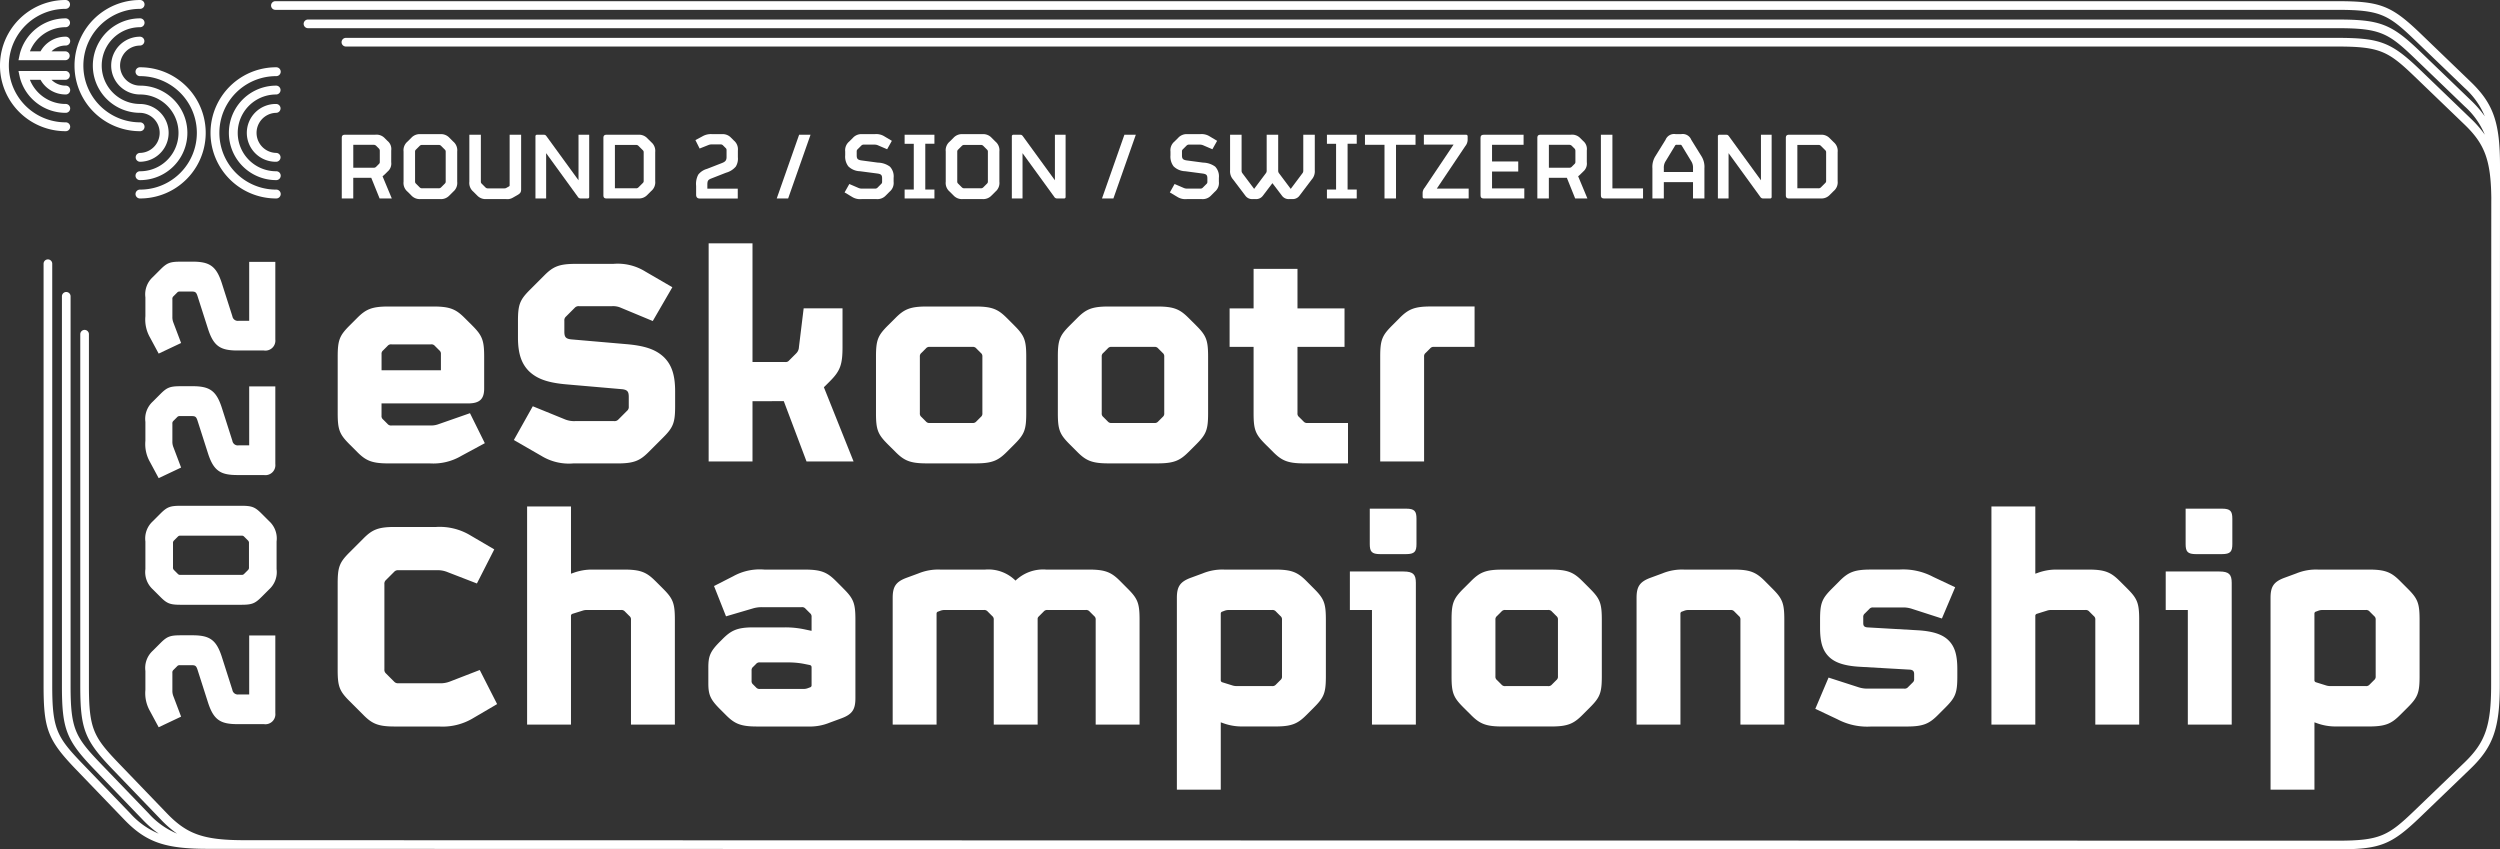
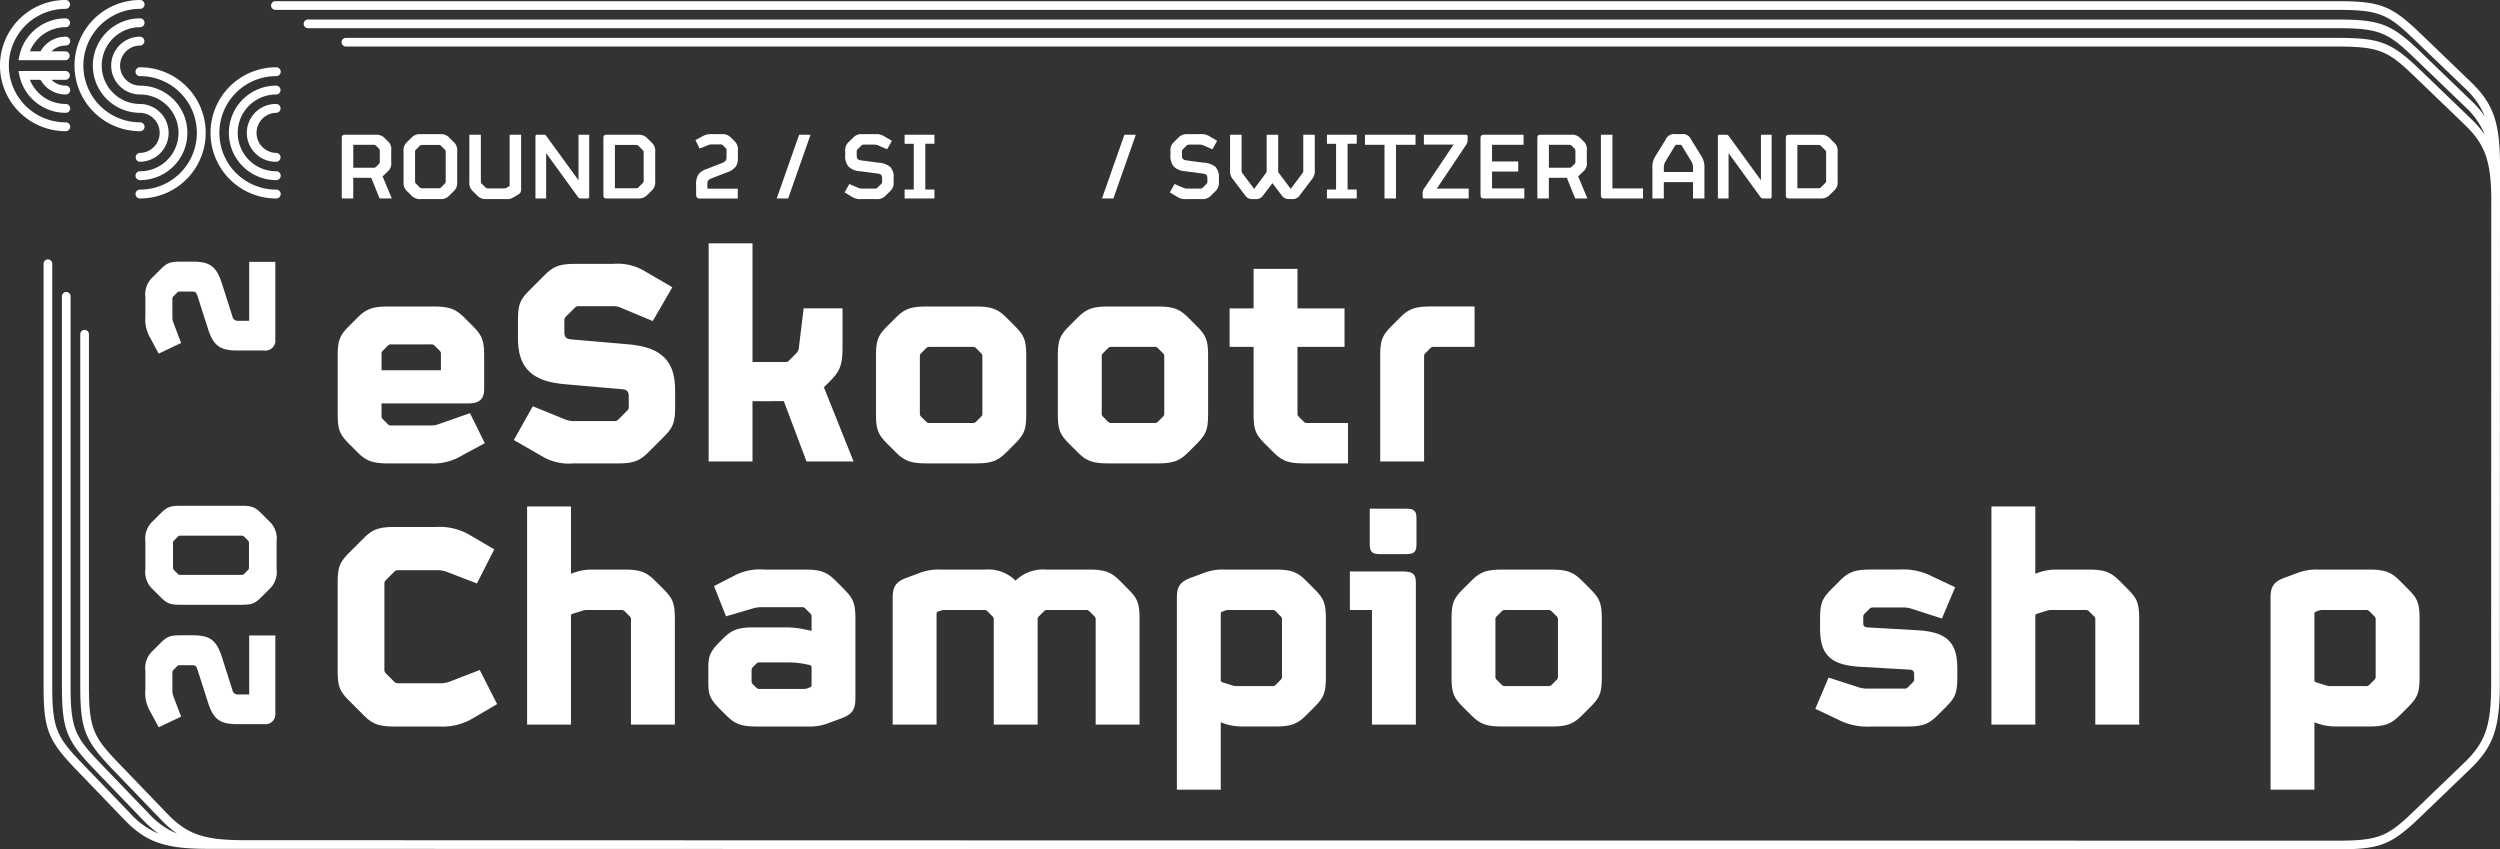
<svg xmlns="http://www.w3.org/2000/svg" id="Groupe_7392" data-name="Groupe 7392" width="430.463" height="146.244" viewBox="0 0 430.463 146.244">
  <rect x="0" y="0" width="430.463" height="146.244" fill="#333333" stroke="none" />
  <defs>
    <clipPath id="clip-path">
      <rect id="Rectangle_6813" data-name="Rectangle 6813" width="430.463" height="146.244" fill="#fff" />
    </clipPath>
  </defs>
  <g id="Groupe_7391" data-name="Groupe 7391" transform="translate(0 0)" clip-path="url(#clip-path)">
    <path id="Tracé_3144" data-name="Tracé 3144" d="M67.084,52.128c0,1.795-.761,2.556-2.772,2.556h-14.9V56.8a.729.729,0,0,0,.272.651l.76.761a.778.778,0,0,0,.707.272H57.9a3.666,3.666,0,0,0,1.306-.217l5.435-1.9,2.556,5.164L63.17,63.707a9.513,9.513,0,0,1-5.436,1.306H50.558c-2.828,0-3.86-.489-5.328-1.957l-1.3-1.3c-1.739-1.74-2.065-2.5-2.065-5.382V46.638c0-2.881.326-3.642,2.065-5.382l1.3-1.3c1.468-1.468,2.5-1.957,5.328-1.957h7.828c2.827,0,3.86.489,5.327,1.957l1.306,1.3c1.739,1.74,2.065,2.556,2.065,5.382ZM49.416,48.975h10.22V46.2a.731.731,0,0,0-.272-.651l-.761-.761a.774.774,0,0,0-.707-.271H51.155a.777.777,0,0,0-.707.271l-.76.761a.731.731,0,0,0-.272.651Z" transform="translate(16.282 14.778)" fill="#fff" />
    <path id="Tracé_3145" data-name="Tracé 3145" d="M72.941,53.476c-3.315-.272-5.218-.924-6.632-2.283-1.25-1.25-1.9-2.935-1.9-5.817V42.551c0-2.828.325-3.643,2.065-5.382l2.5-2.5c1.468-1.468,2.5-1.957,5.328-1.957h6.523a8.984,8.984,0,0,1,5.491,1.306l4.675,2.718-3.371,5.817-5.491-2.283A3.272,3.272,0,0,0,80.552,40h-5.6a.884.884,0,0,0-.763.272l-1.522,1.521a.837.837,0,0,0-.271.707v1.849c0,.869.163,1.25,1.142,1.36l9.4.814c3.315.272,5.218.925,6.631,2.283,1.251,1.251,1.9,2.936,1.9,5.817v2.61c0,2.827-.326,3.642-2.067,5.382l-2.5,2.5c-1.468,1.468-2.5,1.957-5.328,1.957H73.92a9.079,9.079,0,0,1-5.491-1.306L63.7,63.044l3.261-5.816,5.6,2.283a4.2,4.2,0,0,0,1.74.271h6.632a.886.886,0,0,0,.761-.271l1.521-1.522a.834.834,0,0,0,.272-.707V55.652c0-.869-.163-1.25-1.142-1.36Z" transform="translate(24.777 12.723)" fill="#fff" />
    <path id="Tracé_3146" data-name="Tracé 3146" d="M95.4,57.347V67.729H87.849V30.166H95.4V50.6h5.654a.732.732,0,0,0,.651-.271l1.2-1.2a1.575,1.575,0,0,0,.489-1.088l.815-6.686H110.9v6.578c0,2.989-.326,4.131-2.121,5.925l-1.088,1.086,5.11,12.776h-8.1l-3.914-10.383Z" transform="translate(34.17 11.734)" fill="#fff" />
    <path id="Tracé_3147" data-name="Tracé 3147" d="M108.593,46.638c0-2.881.325-3.642,2.064-5.382l1.307-1.3c1.467-1.468,2.5-1.957,5.327-1.957h8.48c2.828,0,3.86.489,5.329,1.957l1.3,1.3c1.739,1.74,2.065,2.5,2.065,5.382v9.731c0,2.881-.326,3.642-2.065,5.382l-1.3,1.3c-1.47,1.468-2.5,1.957-5.329,1.957h-8.48c-2.828,0-3.86-.489-5.327-1.957l-1.307-1.3c-1.739-1.74-2.064-2.5-2.064-5.382Zm18.32,0a.733.733,0,0,0-.274-.653l-.76-.76a.778.778,0,0,0-.707-.274h-7.285a.777.777,0,0,0-.707.274l-.76.76a.732.732,0,0,0-.272.653v9.731a.732.732,0,0,0,.272.653l.76.761a.779.779,0,0,0,.707.271h7.285a.78.78,0,0,0,.707-.271l.76-.761a.733.733,0,0,0,.274-.653Z" transform="translate(42.239 14.778)" fill="#fff" />
    <path id="Tracé_3148" data-name="Tracé 3148" d="M131.137,46.638c0-2.881.326-3.642,2.065-5.382l1.3-1.3c1.468-1.468,2.5-1.957,5.328-1.957h8.481c2.827,0,3.859.489,5.327,1.957l1.306,1.3c1.739,1.74,2.065,2.5,2.065,5.382v9.731c0,2.881-.326,3.642-2.065,5.382l-1.306,1.3c-1.468,1.468-2.5,1.957-5.327,1.957h-8.481c-2.827,0-3.86-.489-5.328-1.957l-1.3-1.3c-1.739-1.74-2.065-2.5-2.065-5.382Zm18.32,0a.732.732,0,0,0-.272-.653l-.761-.76a.774.774,0,0,0-.706-.274h-7.285a.776.776,0,0,0-.707.274l-.761.76a.732.732,0,0,0-.272.653v9.731a.732.732,0,0,0,.272.653l.761.761a.777.777,0,0,0,.707.271h7.285a.776.776,0,0,0,.706-.271l.761-.761a.732.732,0,0,0,.272-.653Z" transform="translate(51.008 14.778)" fill="#fff" />
    <path id="Tracé_3149" data-name="Tracé 3149" d="M152.429,40.131h4.131v-6.8h7.557v6.8h8.1v6.632h-8.1V58.179a.734.734,0,0,0,.271.653l.763.761a.775.775,0,0,0,.706.271h6.959v6.959h-7.556c-2.827,0-3.86-.489-5.327-1.957l-1.306-1.3c-1.74-1.739-2.067-2.5-2.067-5.382V46.764h-4.131Z" transform="translate(59.29 12.966)" fill="#fff" />
    <path id="Tracé_3150" data-name="Tracé 3150" d="M180.394,44.952a.776.776,0,0,0-.706.272l-.761.761a.73.73,0,0,0-.272.653V64.685H171.1V46.638c0-2.882.325-3.643,2.065-5.382l1.3-1.306c1.468-1.467,2.5-1.957,5.328-1.957h7.556v6.959Z" transform="translate(66.552 14.778)" fill="#fff" />
    <path id="Tracé_3151" data-name="Tracé 3151" d="M59.31,92.236a4.491,4.491,0,0,0,1.957-.326l5.056-1.957,2.99,5.871-4.078,2.392a10.224,10.224,0,0,1-5.925,1.468H51.644c-2.825,0-3.86-.489-5.327-1.957l-2.446-2.447c-1.74-1.739-2.011-2.554-2.011-5.381V75.111c0-2.827.271-3.642,2.011-5.381l2.446-2.447c1.467-1.468,2.5-1.957,5.327-1.957h7.177a10.227,10.227,0,0,1,5.925,1.468l4.078,2.392-2.99,5.871L60.778,73.1a4.512,4.512,0,0,0-1.957-.326h-6.47a.886.886,0,0,0-.761.272L50.177,74.46a.833.833,0,0,0-.272.707V89.844a.832.832,0,0,0,.272.706l1.413,1.414a.882.882,0,0,0,.761.272Z" transform="translate(16.282 25.41)" fill="#fff" />
    <path id="Tracé_3152" data-name="Tracé 3152" d="M65.343,62.783H72.9V74.361l.326-.108a9.206,9.206,0,0,1,3.371-.6h5.491c2.827,0,3.86.49,5.327,1.958l1.306,1.3c1.74,1.74,2.065,2.5,2.065,5.382v18.047H83.229V82.3a.73.73,0,0,0-.272-.653l-.761-.761a.78.78,0,0,0-.707-.272H75.509a2.018,2.018,0,0,0-.6.108l-1.739.544a.362.362,0,0,0-.272.381v18.7H65.343Z" transform="translate(25.416 24.42)" fill="#fff" />
    <path id="Tracé_3153" data-name="Tracé 3153" d="M100.965,80.559a16.069,16.069,0,0,1,3.588.381l1.033.217V78.765a.733.733,0,0,0-.272-.651l-.761-.761a.775.775,0,0,0-.707-.272H97.051a5.266,5.266,0,0,0-1.576.217l-4.621,1.36-2.065-5.218L92.1,71.753a9.4,9.4,0,0,1,5.382-1.143h6.959c2.827,0,3.86.49,5.328,1.957l1.3,1.306c1.739,1.74,2.065,2.5,2.065,5.382V92.736c0,1.9-.489,2.772-2.392,3.479l-2.065.761a8.978,8.978,0,0,1-3.7.653H96.181c-2.828,0-3.86-.49-5.328-1.958l-1.032-1.032c-1.686-1.686-2.011-2.5-2.011-4.459V87.462c0-1.957.325-2.771,2.011-4.457l.433-.435c1.468-1.468,2.5-2.011,5.328-2.011Zm3.153,6.252a14.5,14.5,0,0,0-2.5-.218H96.724a.776.776,0,0,0-.707.272l-.489.489a.734.734,0,0,0-.271.653v1.739a.734.734,0,0,0,.271.653l.489.49a.779.779,0,0,0,.707.271h7.556a1.958,1.958,0,0,0,.6-.108l.435-.163a.346.346,0,0,0,.272-.328v-3.1c0-.271-.108-.379-.381-.433Z" transform="translate(34.155 27.465)" fill="#fff" />
    <path id="Tracé_3154" data-name="Tracé 3154" d="M137.359,77.569a.78.78,0,0,0-.707.272l-.761.761c-.162.163-.271.272-.271.489V97.3h-7.557V79.255a.733.733,0,0,0-.271-.653l-.761-.761a.78.78,0,0,0-.707-.272h-6.8a2,2,0,0,0-.6.108l-.435.164a.345.345,0,0,0-.272.326V97.3h-7.556V75.5c0-1.9.489-2.772,2.392-3.479l2.065-.761a8.974,8.974,0,0,1,3.7-.653h7.773a6.655,6.655,0,0,1,5.22,1.9,6.86,6.86,0,0,1,5.273-1.9h7.393c2.827,0,3.86.49,5.328,1.957l1.3,1.306c1.74,1.739,2.065,2.5,2.065,5.382V97.3h-7.556V79.255a.73.73,0,0,0-.272-.653l-.761-.761a.778.778,0,0,0-.707-.272Z" transform="translate(43.046 27.465)" fill="#fff" />
    <path id="Tracé_3155" data-name="Tracé 3155" d="M145.893,75.5c0-1.9.488-2.774,2.392-3.479l2.065-.761a8.974,8.974,0,0,1,3.7-.653h8.806c2.827,0,3.859.489,5.327,1.957l1.3,1.306c1.739,1.739,2.065,2.5,2.065,5.381v9.731c0,2.881-.326,3.643-2.065,5.382l-1.3,1.3c-1.468,1.468-2.5,1.957-5.327,1.957h-5.709a9.209,9.209,0,0,1-3.371-.6l-.325-.11V108.5h-7.556Zm7.556,14.134a.362.362,0,0,0,.272.381l1.739.543a2.331,2.331,0,0,0,.653.108h6.142a.779.779,0,0,0,.707-.271l.76-.761a.732.732,0,0,0,.272-.653V79.254a.728.728,0,0,0-.272-.651l-.76-.761a.776.776,0,0,0-.707-.272h-7.5a1.958,1.958,0,0,0-.6.108l-.433.164a.342.342,0,0,0-.272.325Z" transform="translate(56.747 27.465)" fill="#fff" />
    <path id="Tracé_3156" data-name="Tracé 3156" d="M178.7,100.241h-7.556V80.507H167.34V73.876h9.242c1.685,0,2.12.543,2.12,1.957Zm-1.685-37.184c1.467,0,1.793.435,1.793,1.739v4.35c0,1.3-.326,1.739-1.793,1.739H172.56c-1.468,0-1.795-.435-1.795-1.739V63.057Z" transform="translate(65.089 24.527)" fill="#fff" />
    <path id="Tracé_3157" data-name="Tracé 3157" d="M179.944,79.254c0-2.881.325-3.642,2.064-5.382l1.306-1.3c1.468-1.468,2.5-1.957,5.328-1.957h8.48c2.828,0,3.86.489,5.328,1.957l1.3,1.3c1.739,1.74,2.065,2.5,2.065,5.382v9.731c0,2.881-.326,3.642-2.065,5.382l-1.3,1.3c-1.468,1.468-2.5,1.957-5.328,1.957h-8.48c-2.828,0-3.86-.489-5.328-1.957l-1.306-1.3c-1.739-1.74-2.064-2.5-2.064-5.382Zm18.319,0a.728.728,0,0,0-.272-.651l-.76-.761a.778.778,0,0,0-.707-.274h-7.285a.777.777,0,0,0-.707.274l-.76.761a.729.729,0,0,0-.274.651v9.731a.733.733,0,0,0,.274.653l.76.761a.779.779,0,0,0,.707.271h7.285a.78.78,0,0,0,.707-.271l.76-.761a.732.732,0,0,0,.272-.653Z" transform="translate(69.992 27.465)" fill="#fff" />
-     <path id="Tracé_3158" data-name="Tracé 3158" d="M210.435,97.3h-7.556V75.5c0-1.9.489-2.774,2.392-3.479l2.065-.761a8.969,8.969,0,0,1,3.7-.653h8.588c2.828,0,3.86.489,5.328,1.957l1.3,1.306c1.74,1.739,2.067,2.5,2.067,5.381V97.3h-7.557V79.254a.73.73,0,0,0-.271-.651l-.761-.761a.776.776,0,0,0-.707-.272h-7.285a1.957,1.957,0,0,0-.6.108l-.435.164a.343.343,0,0,0-.272.325Z" transform="translate(78.913 27.465)" fill="#fff" />
    <path id="Tracé_3159" data-name="Tracé 3159" d="M235.034,77.134a.772.772,0,0,0-.706.272l-.763.76a.736.736,0,0,0-.271.653V79.8c0,.435.108.707.707.76l8.535.49c3.1.164,4.62.869,5.543,1.847,1.033,1.088,1.414,2.556,1.414,4.893v1.2c0,2.881-.326,3.643-2.065,5.382l-1.3,1.3c-1.468,1.468-2.5,1.957-5.328,1.957h-6.088a11,11,0,0,1-5.873-1.25l-3.8-1.795,2.282-5.381,5.22,1.685a4.823,4.823,0,0,0,1.576.217h6.2a.775.775,0,0,0,.706-.271l.763-.761a.734.734,0,0,0,.271-.653V88.6c0-.435-.164-.706-.707-.761l-8.535-.489c-3.1-.163-4.62-.869-5.543-1.849-1.035-1.086-1.414-2.554-1.414-4.892v-1.36c0-2.881.326-3.642,2.065-5.381l1.3-1.306c1.468-1.468,2.5-1.957,5.328-1.957h4.893a11,11,0,0,1,5.87,1.25l3.806,1.795-2.283,5.382-5.218-1.685a4.785,4.785,0,0,0-1.576-.218Z" transform="translate(87.53 27.465)" fill="#fff" />
    <path id="Tracé_3160" data-name="Tracé 3160" d="M246.871,62.783h7.556V74.361l.326-.108a9.206,9.206,0,0,1,3.371-.6h5.491c2.827,0,3.86.49,5.327,1.958l1.306,1.3c1.74,1.74,2.065,2.5,2.065,5.382v18.047h-7.556V82.3a.73.73,0,0,0-.272-.653l-.761-.761a.78.78,0,0,0-.707-.272h-5.979a2.018,2.018,0,0,0-.6.108l-1.739.544a.362.362,0,0,0-.272.381v18.7h-7.556Z" transform="translate(96.024 24.42)" fill="#fff" />
-     <path id="Tracé_3161" data-name="Tracé 3161" d="M279.84,100.241h-7.557V80.507h-3.806V73.876h9.242c1.685,0,2.121.543,2.121,1.957Zm-1.686-37.184c1.468,0,1.793.435,1.793,1.739v4.35c0,1.3-.325,1.739-1.793,1.739H273.7c-1.468,0-1.795-.435-1.795-1.739V63.057Z" transform="translate(104.428 24.527)" fill="#fff" />
    <path id="Tracé_3162" data-name="Tracé 3162" d="M281.471,75.5c0-1.9.489-2.774,2.392-3.479l2.065-.761a8.969,8.969,0,0,1,3.7-.653h8.806c2.827,0,3.86.489,5.327,1.957l1.306,1.306c1.739,1.739,2.065,2.5,2.065,5.381v9.731c0,2.881-.326,3.643-2.065,5.382l-1.306,1.3c-1.467,1.468-2.5,1.957-5.327,1.957h-5.707a9.211,9.211,0,0,1-3.372-.6l-.325-.11V108.5h-7.556Zm7.556,14.134a.363.363,0,0,0,.272.381l1.739.543a2.34,2.34,0,0,0,.653.108h6.143a.776.776,0,0,0,.706-.271l.761-.761a.735.735,0,0,0,.272-.653V79.254a.731.731,0,0,0-.272-.651l-.761-.761a.774.774,0,0,0-.706-.272h-7.5a1.956,1.956,0,0,0-.6.108l-.435.164a.343.343,0,0,0-.272.325Z" transform="translate(109.483 27.465)" fill="#fff" />
    <path id="Tracé_3163" data-name="Tracé 3163" d="M26.1,78.754c2.931,0,4.11.715,5.075,3.682L33,88.155a.944.944,0,0,0,1.072.786h1.824V78.79h4.5V92.158a1.72,1.72,0,0,1-1.965,1.895H33.893c-2.931,0-4.11-.715-5.075-3.682L27,84.688c-.215-.644-.358-.786-1-.786H23.956a.547.547,0,0,0-.464.178l-.644.644a.582.582,0,0,0-.178.5v3.038a2.491,2.491,0,0,0,.178,1l1.324,3.5L20.31,94.588,18.81,91.8a6.2,6.2,0,0,1-.786-3.645V84.9a4.016,4.016,0,0,1,1.286-3.5l1.322-1.322c1.143-1.143,1.679-1.322,3.539-1.322Z" transform="translate(7.011 30.633)" fill="#fff" />
    <path id="Tracé_3164" data-name="Tracé 3164" d="M34.465,62.7c1.858,0,2.395.179,3.538,1.322l1.322,1.322a4.017,4.017,0,0,1,1.288,3.5V73.6a4.014,4.014,0,0,1-1.288,3.5L38,78.423c-1.143,1.145-1.679,1.324-3.538,1.324H24.172c-1.858,0-2.395-.179-3.539-1.324L19.31,77.1a4.017,4.017,0,0,1-1.286-3.5V68.845a4.02,4.02,0,0,1,1.286-3.5l1.322-1.322c1.145-1.143,1.681-1.322,3.539-1.322Zm.107,11.9a.547.547,0,0,0,.464-.179l.644-.643a.579.579,0,0,0,.178-.5v-4.11a.581.581,0,0,0-.178-.5l-.644-.643a.547.547,0,0,0-.464-.179H24.065a.549.549,0,0,0-.465.179l-.643.643a.581.581,0,0,0-.179.5v4.11a.58.58,0,0,0,.179.5l.643.643a.549.549,0,0,0,.465.179Z" transform="translate(7.011 24.387)" fill="#fff" />
-     <path id="Tracé_3165" data-name="Tracé 3165" d="M26.1,47.875c2.931,0,4.11.715,5.075,3.682L33,57.276a.944.944,0,0,0,1.072.786h1.824V47.911h4.5V61.279a1.72,1.72,0,0,1-1.965,1.895H33.893c-2.931,0-4.11-.715-5.075-3.682L27,53.809c-.215-.644-.358-.786-1-.786H23.956a.547.547,0,0,0-.464.178l-.644.644a.582.582,0,0,0-.178.5v3.038a2.491,2.491,0,0,0,.178,1l1.324,3.5L20.31,63.709l-1.5-2.789a6.2,6.2,0,0,1-.786-3.645V54.023a4.016,4.016,0,0,1,1.286-3.5L20.632,49.2c1.143-1.143,1.679-1.322,3.539-1.322Z" transform="translate(7.011 18.622)" fill="#fff" />
    <path id="Tracé_3166" data-name="Tracé 3166" d="M26.1,32.435c2.931,0,4.11.715,5.075,3.682L33,41.836a.944.944,0,0,0,1.072.786h1.824V32.471h4.5V45.839a1.72,1.72,0,0,1-1.965,1.895H33.893c-2.931,0-4.11-.715-5.075-3.682L27,38.369c-.215-.644-.358-.786-1-.786H23.956a.547.547,0,0,0-.464.178l-.644.644a.582.582,0,0,0-.178.5v3.038a2.491,2.491,0,0,0,.178,1l1.324,3.5L20.31,48.269l-1.5-2.789a6.2,6.2,0,0,1-.786-3.645V38.583a4.016,4.016,0,0,1,1.286-3.5l1.322-1.322c1.143-1.143,1.679-1.322,3.539-1.322Z" transform="translate(7.011 12.616)" fill="#fff" />
    <path id="Tracé_3167" data-name="Tracé 3167" d="M24.125,7.843a.763.763,0,0,0,0-1.525,4.975,4.975,0,0,0-.01,9.951h.01a6.61,6.61,0,1,1,0,13.22.763.763,0,1,0,0,1.525,8.134,8.134,0,0,0,.01-16.269h-.01a3.45,3.45,0,0,1,0-6.9m.763,13.983a.763.763,0,0,0-.763-.763,9.77,9.77,0,0,1,0-19.54.762.762,0,1,0,0-1.524,11.294,11.294,0,0,0,0,22.589.763.763,0,0,0,.763-.763M11.294,4.684a.762.762,0,1,0,0-1.524A8.14,8.14,0,0,0,3.41,9.285l-.229,1.081h8.082a.763.763,0,0,0,0-1.525H8.874a3.423,3.423,0,0,1,2.42-1,.763.763,0,1,0,0-1.525A4.934,4.934,0,0,0,6.978,8.841H5.153a6.61,6.61,0,0,1,6.141-4.157m0,11.585a.763.763,0,1,0,0-1.525,3.421,3.421,0,0,1-2.42-1h2.389a.762.762,0,1,0,0-1.524H3.181l.238,1.111a8.131,8.131,0,0,0,7.875,6.095.763.763,0,1,0,0-1.525,6.61,6.61,0,0,1-6.145-4.157H6.98a4.927,4.927,0,0,0,4.314,2.522M11.294,0a11.294,11.294,0,0,0,0,22.589.763.763,0,1,0,0-1.525,9.77,9.77,0,0,1,0-19.54.762.762,0,1,0,0-1.524M24.125,3.16a8.134,8.134,0,0,0-.012,16.268h.012a3.451,3.451,0,0,1,0,6.9.762.762,0,1,0,0,1.524,4.975,4.975,0,0,0,.013-9.949h-.013a6.61,6.61,0,0,1,0-13.22.762.762,0,1,0,0-1.524m23.419,8.425a11.294,11.294,0,0,0,0,22.589.763.763,0,1,0,0-1.525,9.769,9.769,0,1,1,0-19.539.763.763,0,1,0,0-1.525m0,7.843a.762.762,0,1,0,0-1.524,4.975,4.975,0,1,0,0,9.949.762.762,0,1,0,0-1.524,3.451,3.451,0,0,1,0-6.9m0-4.684a8.134,8.134,0,1,0,0,16.269.763.763,0,1,0,0-1.525,6.61,6.61,0,0,1,0-13.22.762.762,0,1,0,0-1.524m-23.419-3.16a.763.763,0,1,0,0,1.525,9.769,9.769,0,1,1,0,19.539.763.763,0,1,0,0,1.525,11.294,11.294,0,0,0,0-22.589" transform="translate(0 0)" fill="#fff" />
    <path id="Tracé_3168" data-name="Tracé 3168" d="M50.881,21.429a1.792,1.792,0,0,1-.638,1.629l-.5.494a2.727,2.727,0,0,1-.354.3l1.593,3.822H48.881L47.446,24.12h-3.1v3.557H42.368V17.253c0-.389.158-.549.549-.549H48.1a1.945,1.945,0,0,1,1.646.567l.5.5a1.788,1.788,0,0,1,.638,1.628ZM48.916,19.5a.577.577,0,0,0-.213-.478l-.371-.371a.637.637,0,0,0-.532-.213H44.35v3.946h3.468a.57.57,0,0,0,.461-.158l.476-.479a.434.434,0,0,0,.16-.354Z" transform="translate(16.48 6.497)" fill="#fff" />
    <path id="Tracé_3169" data-name="Tracé 3169" d="M59.265,24.82a1.944,1.944,0,0,1-.69,1.718l-.672.672a1.962,1.962,0,0,1-1.575.6H52.965a1.962,1.962,0,0,1-1.575-.6l-.672-.672a1.947,1.947,0,0,1-.69-1.718v-5.2a1.946,1.946,0,0,1,.69-1.717l.672-.672a1.962,1.962,0,0,1,1.575-.6h3.363a1.962,1.962,0,0,1,1.575.6l.672.672a1.943,1.943,0,0,1,.69,1.717Zm-7.256-.035a.451.451,0,0,0,.16.372l.638.638a.57.57,0,0,0,.46.158h2.761a.574.574,0,0,0,.46-.158l.636-.638a.451.451,0,0,0,.16-.372V19.655a.45.45,0,0,0-.16-.372l-.636-.638a.569.569,0,0,0-.46-.158H53.266a.566.566,0,0,0-.46.158l-.638.638a.45.45,0,0,0-.16.372Z" transform="translate(19.459 6.468)" fill="#fff" />
    <path id="Tracé_3170" data-name="Tracé 3170" d="M65.121,16.7H67.1v9.4c0,.494-.142.707-.638.99l-.778.443a1.828,1.828,0,0,1-1.186.247H61.122a1.967,1.967,0,0,1-1.576-.6l-.672-.672a1.949,1.949,0,0,1-.69-1.718V16.7h1.983v8.07a.448.448,0,0,0,.158.371l.638.638a.566.566,0,0,0,.46.158H64.2a.647.647,0,0,0,.3-.053l.478-.264c.124-.072.142-.107.142-.231Z" transform="translate(22.631 6.497)" fill="#fff" />
    <path id="Tracé_3171" data-name="Tracé 3171" d="M68.218,19.872v7.8h-1.84V16.988a.253.253,0,0,1,.283-.283h1.132c.265,0,.338.053.532.318l5.468,7.521V16.7h1.839V27.393a.252.252,0,0,1-.282.283H74.165a.57.57,0,0,1-.5-.3Z" transform="translate(25.819 6.498)" fill="#fff" />
    <path id="Tracé_3172" data-name="Tracé 3172" d="M75.351,27.677c-.389,0-.549-.16-.549-.549V17.253c0-.389.16-.549.549-.549h5.432a1.961,1.961,0,0,1,1.576.6l.672.671a1.949,1.949,0,0,1,.69,1.718v4.989a1.95,1.95,0,0,1-.69,1.718l-.672.671a1.961,1.961,0,0,1-1.576.6Zm1.433-1.753h3.592a.564.564,0,0,0,.46-.158l.744-.743a.452.452,0,0,0,.158-.372v-4.92a.452.452,0,0,0-.158-.372l-.744-.743a.564.564,0,0,0-.46-.158H76.784Z" transform="translate(29.095 6.497)" fill="#fff" />
    <path id="Tracé_3173" data-name="Tracé 3173" d="M89.075,18.4a1.451,1.451,0,0,0-.636.107l-1.506.6-.725-1.451,1.186-.636a2.927,2.927,0,0,1,1.733-.389h1.628a1.963,1.963,0,0,1,1.575.6l.5.5a1.941,1.941,0,0,1,.69,1.715v1.15a2.624,2.624,0,0,1-.354,1.61,3.335,3.335,0,0,1-1.681,1.063l-2.531.992c-.585.229-.69.407-.69,1.1v.654H93.5v1.7H86.969c-.425,0-.638-.213-.638-.672v-1.5A3.412,3.412,0,0,1,86.7,23.6a2.911,2.911,0,0,1,1.5-.99L90.792,21.6c.531-.214.778-.425.778-1.028V19.389a.452.452,0,0,0-.158-.372l-.46-.46a.565.565,0,0,0-.46-.16Z" transform="translate(33.532 6.468)" fill="#fff" />
    <path id="Tracé_3174" data-name="Tracé 3174" d="M100.146,16.7h1.965L98.253,27.676H96.289Z" transform="translate(37.453 6.497)" fill="#fff" />
    <path id="Tracé_3175" data-name="Tracé 3175" d="M107.354,23.017a2.979,2.979,0,0,1-2.017-.85,2.782,2.782,0,0,1-.531-1.895V19.62a1.945,1.945,0,0,1,.69-1.718l.671-.672a1.966,1.966,0,0,1,1.575-.6h2.178a2.592,2.592,0,0,1,1.646.39l1.274.761-.814,1.45-1.522-.654a1.5,1.5,0,0,0-.708-.143h-1.751a.571.571,0,0,0-.46.16l-.638.638a.451.451,0,0,0-.16.372v.689c0,.6.194.779.868.868l2.778.372a3.653,3.653,0,0,1,2.071.689,2.448,2.448,0,0,1,.638,1.947v.654a1.943,1.943,0,0,1-.692,1.717l-.671.674a1.966,1.966,0,0,1-1.576.6H107.62a2.6,2.6,0,0,1-1.646-.389l-1.274-.761.814-1.451,1.522.656a1.494,1.494,0,0,0,.707.14h2.16a.566.566,0,0,0,.46-.158L111,25.21a.449.449,0,0,0,.16-.371v-.6c0-.567-.178-.743-.832-.832Z" transform="translate(40.725 6.468)" fill="#fff" />
    <path id="Tracé_3176" data-name="Tracé 3176" d="M112.142,16.7h5.132v1.557H115.7v7.875h1.575v1.539h-5.132V26.137h1.575V18.261h-1.575Z" transform="translate(43.62 6.497)" fill="#fff" />
-     <path id="Tracé_3177" data-name="Tracé 3177" d="M126.478,24.82a1.944,1.944,0,0,1-.69,1.718l-.672.672a1.962,1.962,0,0,1-1.575.6h-3.363a1.962,1.962,0,0,1-1.575-.6l-.672-.672a1.947,1.947,0,0,1-.69-1.718v-5.2a1.946,1.946,0,0,1,.69-1.717l.672-.672a1.962,1.962,0,0,1,1.575-.6h3.363a1.962,1.962,0,0,1,1.575.6l.672.672a1.943,1.943,0,0,1,.69,1.717Zm-7.256-.035a.451.451,0,0,0,.16.372l.638.638a.57.57,0,0,0,.46.158h2.761a.574.574,0,0,0,.46-.158l.636-.638a.451.451,0,0,0,.16-.372V19.655a.45.45,0,0,0-.16-.372l-.636-.638a.569.569,0,0,0-.46-.158h-2.761a.566.566,0,0,0-.46.158l-.638.638a.45.45,0,0,0-.16.372Z" transform="translate(45.602 6.468)" fill="#fff" />
-     <path id="Tracé_3178" data-name="Tracé 3178" d="M127.275,19.872v7.8h-1.84V16.988a.253.253,0,0,1,.283-.283h1.132c.265,0,.338.053.532.318l5.468,7.521V16.7h1.84V27.393a.253.253,0,0,1-.283.283h-1.186a.57.57,0,0,1-.5-.3Z" transform="translate(48.79 6.498)" fill="#fff" />
    <path id="Tracé_3179" data-name="Tracé 3179" d="M140.469,16.7h1.965l-3.859,10.971h-1.964Z" transform="translate(53.137 6.497)" fill="#fff" />
    <path id="Tracé_3180" data-name="Tracé 3180" d="M147.676,23.017a2.979,2.979,0,0,1-2.017-.85,2.782,2.782,0,0,1-.531-1.895V19.62a1.945,1.945,0,0,1,.69-1.718l.671-.672a1.966,1.966,0,0,1,1.575-.6h2.178a2.592,2.592,0,0,1,1.646.39l1.274.761-.814,1.45-1.522-.654a1.5,1.5,0,0,0-.708-.143h-1.751a.571.571,0,0,0-.46.16l-.638.638a.451.451,0,0,0-.16.372v.689c0,.6.194.779.868.868l2.778.372a3.653,3.653,0,0,1,2.071.689,2.448,2.448,0,0,1,.638,1.947v.654a1.943,1.943,0,0,1-.692,1.717l-.671.674a1.966,1.966,0,0,1-1.576.6h-2.583a2.6,2.6,0,0,1-1.646-.389l-1.274-.761.814-1.451,1.522.656a1.494,1.494,0,0,0,.707.14h2.16a.566.566,0,0,0,.46-.158l.638-.638a.449.449,0,0,0,.16-.371v-.6c0-.567-.178-.743-.832-.832Z" transform="translate(56.409 6.468)" fill="#fff" />
    <path id="Tracé_3181" data-name="Tracé 3181" d="M162.7,27.782a1.429,1.429,0,0,1-1.292-.6l-1.629-2.142-1.626,2.142a1.435,1.435,0,0,1-1.293.6h-.46a1.431,1.431,0,0,1-1.292-.6l-2.089-2.761a2.124,2.124,0,0,1-.531-1.592V16.7h1.982v6.211a.676.676,0,0,0,.16.443l2,2.672,2-2.672a.676.676,0,0,0,.16-.443V16.7h1.982v6.211a.676.676,0,0,0,.16.443l2,2.672,2-2.672a.676.676,0,0,0,.16-.443V16.7h1.982v6.124a2.124,2.124,0,0,1-.531,1.592l-2.089,2.761a1.431,1.431,0,0,1-1.292.6Z" transform="translate(59.313 6.497)" fill="#fff" />
    <path id="Tracé_3182" data-name="Tracé 3182" d="M164.495,16.7h5.132v1.557h-1.575v7.875h1.575v1.539h-5.132V26.137h1.575V18.261h-1.575Z" transform="translate(63.983 6.497)" fill="#fff" />
    <path id="Tracé_3183" data-name="Tracé 3183" d="M174.555,27.676h-1.982V18.44H169.21V16.7h8.707V18.44h-3.363Z" transform="translate(65.817 6.498)" fill="#fff" />
    <path id="Tracé_3184" data-name="Tracé 3184" d="M178.8,25.977h5.486v1.7h-7.645c-.194,0-.283-.107-.283-.3v-.6a1.424,1.424,0,0,1,.354-.956l4.973-7.416h-5.114V16.7h7.22c.231,0,.318.106.318.3v.565a1.759,1.759,0,0,1-.407,1.1Z" transform="translate(68.598 6.497)" fill="#fff" />
    <path id="Tracé_3185" data-name="Tracé 3185" d="M184.084,27.676c-.39,0-.549-.158-.549-.549V17.252c0-.389.158-.547.549-.547h6.866V18.44h-5.432v2.865h4.511V23.04h-4.511v2.9h5.556v1.735Z" transform="translate(71.389 6.498)" fill="#fff" />
    <path id="Tracé_3186" data-name="Tracé 3186" d="M199.095,21.429a1.792,1.792,0,0,1-.638,1.629l-.5.494a2.727,2.727,0,0,1-.354.3l1.593,3.822h-2.106L195.66,24.12h-3.1v3.557h-1.982V17.253c0-.389.158-.549.549-.549h5.185a1.945,1.945,0,0,1,1.646.567l.5.5a1.788,1.788,0,0,1,.638,1.628ZM197.13,19.5a.577.577,0,0,0-.212-.478l-.371-.371a.637.637,0,0,0-.532-.213h-3.45v3.946h3.468a.57.57,0,0,0,.461-.158l.476-.479a.434.434,0,0,0,.16-.354Z" transform="translate(74.13 6.497)" fill="#fff" />
    <path id="Tracé_3187" data-name="Tracé 3187" d="M200.44,25.942h5.274v1.735h-6.707c-.389,0-.549-.158-.549-.549V16.7h1.982Z" transform="translate(77.193 6.498)" fill="#fff" />
    <path id="Tracé_3188" data-name="Tracé 3188" d="M204.843,27.7V22.52a3.46,3.46,0,0,1,.532-2.122l1.733-2.8a1.587,1.587,0,0,1,1.735-.972h.956a1.584,1.584,0,0,1,1.733.972l1.735,2.8a3.469,3.469,0,0,1,.531,2.122V27.7h-1.964V24.892h-5.025V27.7Zm4.195-9.237a.275.275,0,0,0-.3.158l-1.61,2.654a2.007,2.007,0,0,0-.318,1.2v.672h5.025v-.672a2.017,2.017,0,0,0-.318-1.2l-1.61-2.654a.276.276,0,0,0-.3-.158Z" transform="translate(79.677 6.468)" fill="#fff" />
    <path id="Tracé_3189" data-name="Tracé 3189" d="M214.8,19.872v7.8h-1.84V16.988a.253.253,0,0,1,.283-.283h1.132c.265,0,.338.053.532.318l5.468,7.521V16.7h1.84V27.393a.253.253,0,0,1-.283.283h-1.186a.57.57,0,0,1-.5-.3Z" transform="translate(82.835 6.498)" fill="#fff" />
    <path id="Tracé_3190" data-name="Tracé 3190" d="M221.934,27.677c-.389,0-.549-.16-.549-.549V17.253c0-.389.16-.549.549-.549h5.432a1.957,1.957,0,0,1,1.575.6l.674.671a1.949,1.949,0,0,1,.69,1.718v4.989a1.95,1.95,0,0,1-.69,1.718l-.674.671a1.957,1.957,0,0,1-1.575.6Zm1.433-1.753h3.592a.564.564,0,0,0,.46-.158l.744-.743a.452.452,0,0,0,.158-.372v-4.92a.452.452,0,0,0-.158-.372l-.744-.743a.564.564,0,0,0-.46-.158h-3.592Z" transform="translate(86.111 6.497)" fill="#fff" />
    <path id="Tracé_3191" data-name="Tracé 3191" d="M428.362,28.486c0-7.449-1.133-10.692-5.052-14.463L414.735,5.77C409.655.882,407.763.147,400.283.147H45.318a.745.745,0,1,0,0,1.49H400.283c7.414,0,8.825.786,13.419,5.206l8.577,8.253a13.486,13.486,0,0,1,3.467,4.878,18.514,18.514,0,0,0-2.435-2.792l-8.575-8.253c-5.079-4.888-6.971-5.624-14.452-5.624H50.93a.745.745,0,1,0,0,1.49H400.283c7.414,0,8.825.788,13.419,5.207l8.575,8.253a13.469,13.469,0,0,1,3.468,4.877,18.582,18.582,0,0,0-2.435-2.792l-8.575-8.252c-5.079-4.888-6.971-5.624-14.452-5.624H57.457a.745.745,0,1,0,0,1.49H400.283c7.414,0,8.825.786,13.419,5.207l8.577,8.252c3.461,3.332,4.507,6.128,4.586,12.57-.008.044-.028,83.863-.028,83.863,0,7.041-.988,9.919-4.593,13.39l-8.577,8.252c-4.593,4.421-6,5.209-13.417,5.209L40.06,144.612c-7.041,0-9.919-.988-13.39-4.593l-8.253-8.575c-4.42-4.595-5.207-6-5.207-13.419V57.49a.745.745,0,0,0-1.49,0v60.534c0,7.481.736,9.371,5.624,14.451l8.253,8.577a18.577,18.577,0,0,0,2.792,2.433,13.486,13.486,0,0,1-4.878-3.467l-8.252-8.575c-4.421-4.595-5.207-6-5.207-13.419V50.964a.745.745,0,1,0-1.49,0v67.061c0,7.481.736,9.371,5.624,14.451l8.252,8.577a18.645,18.645,0,0,0,2.792,2.433,13.486,13.486,0,0,1-4.878-3.467L12.1,131.443c-4.421-4.595-5.207-6-5.207-13.419V45.352a.745.745,0,0,0-1.49,0v72.672c0,7.481.736,9.371,5.624,14.451l8.252,8.577c3.771,3.918,7.016,5.05,14.463,5.05l366.509.085c7.481,0,9.371-.735,14.451-5.624l8.577-8.252c3.917-3.771,5.05-7.014,5.05-14.463,0,0,.035-89.251.035-89.362" transform="translate(2.101 0.057)" fill="#fff" />
  </g>
</svg>